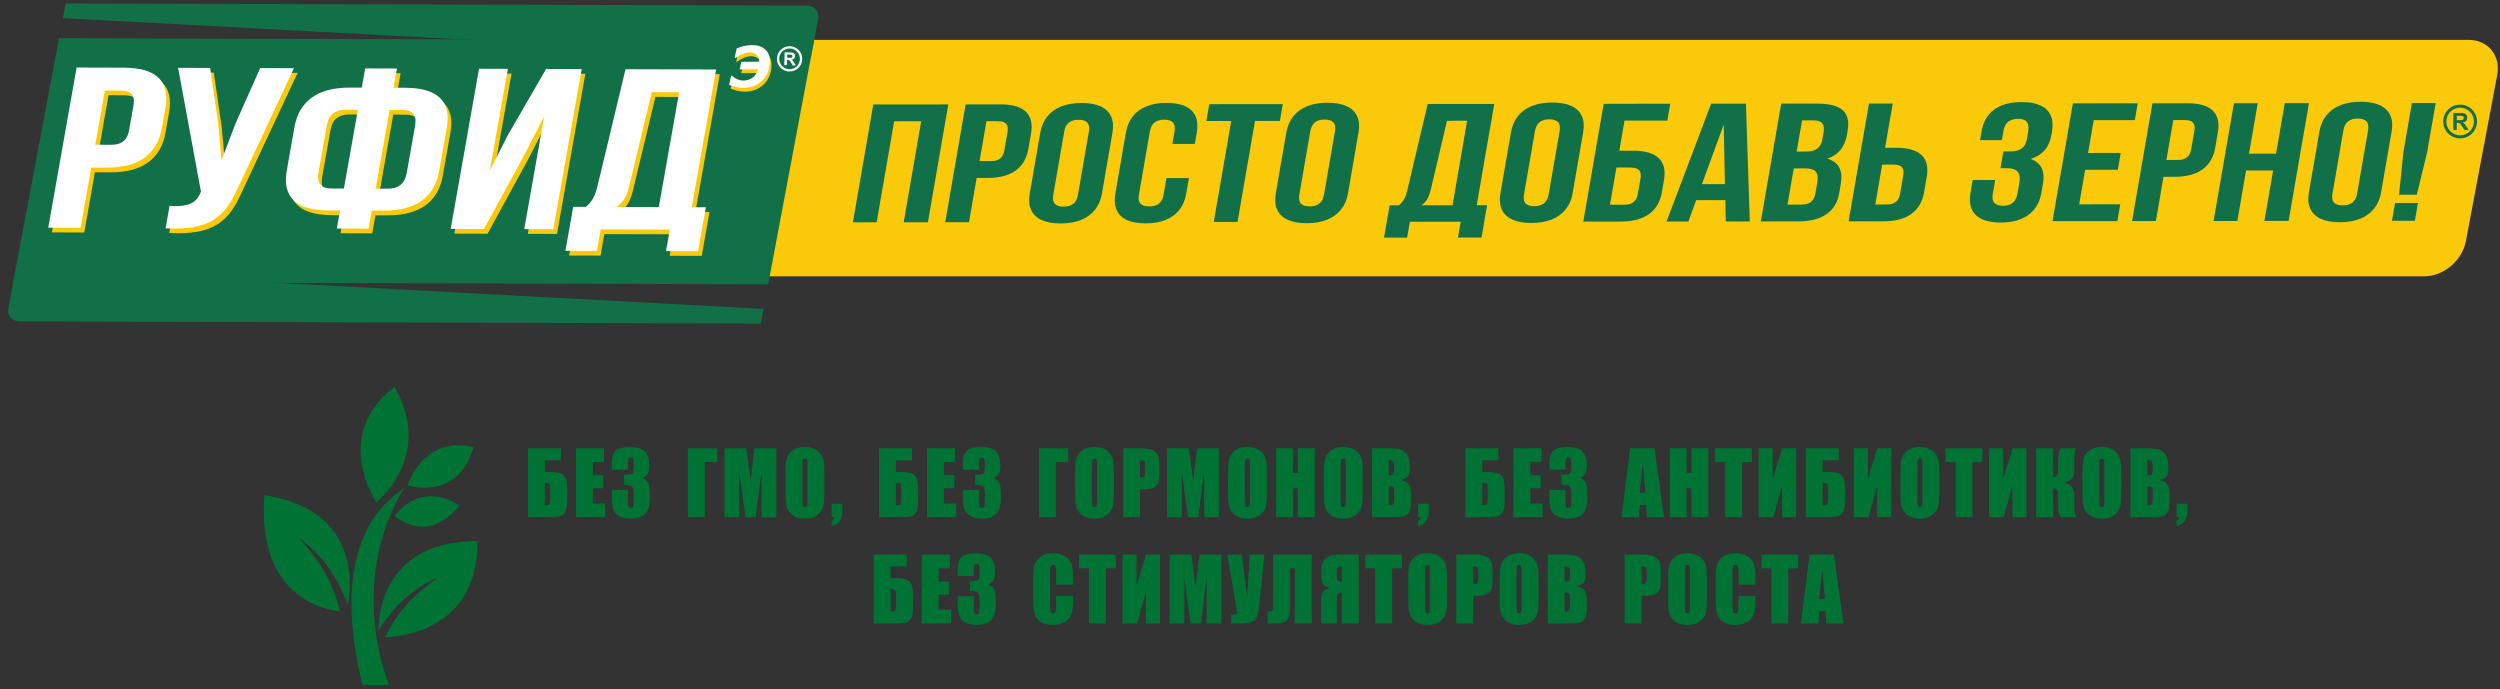
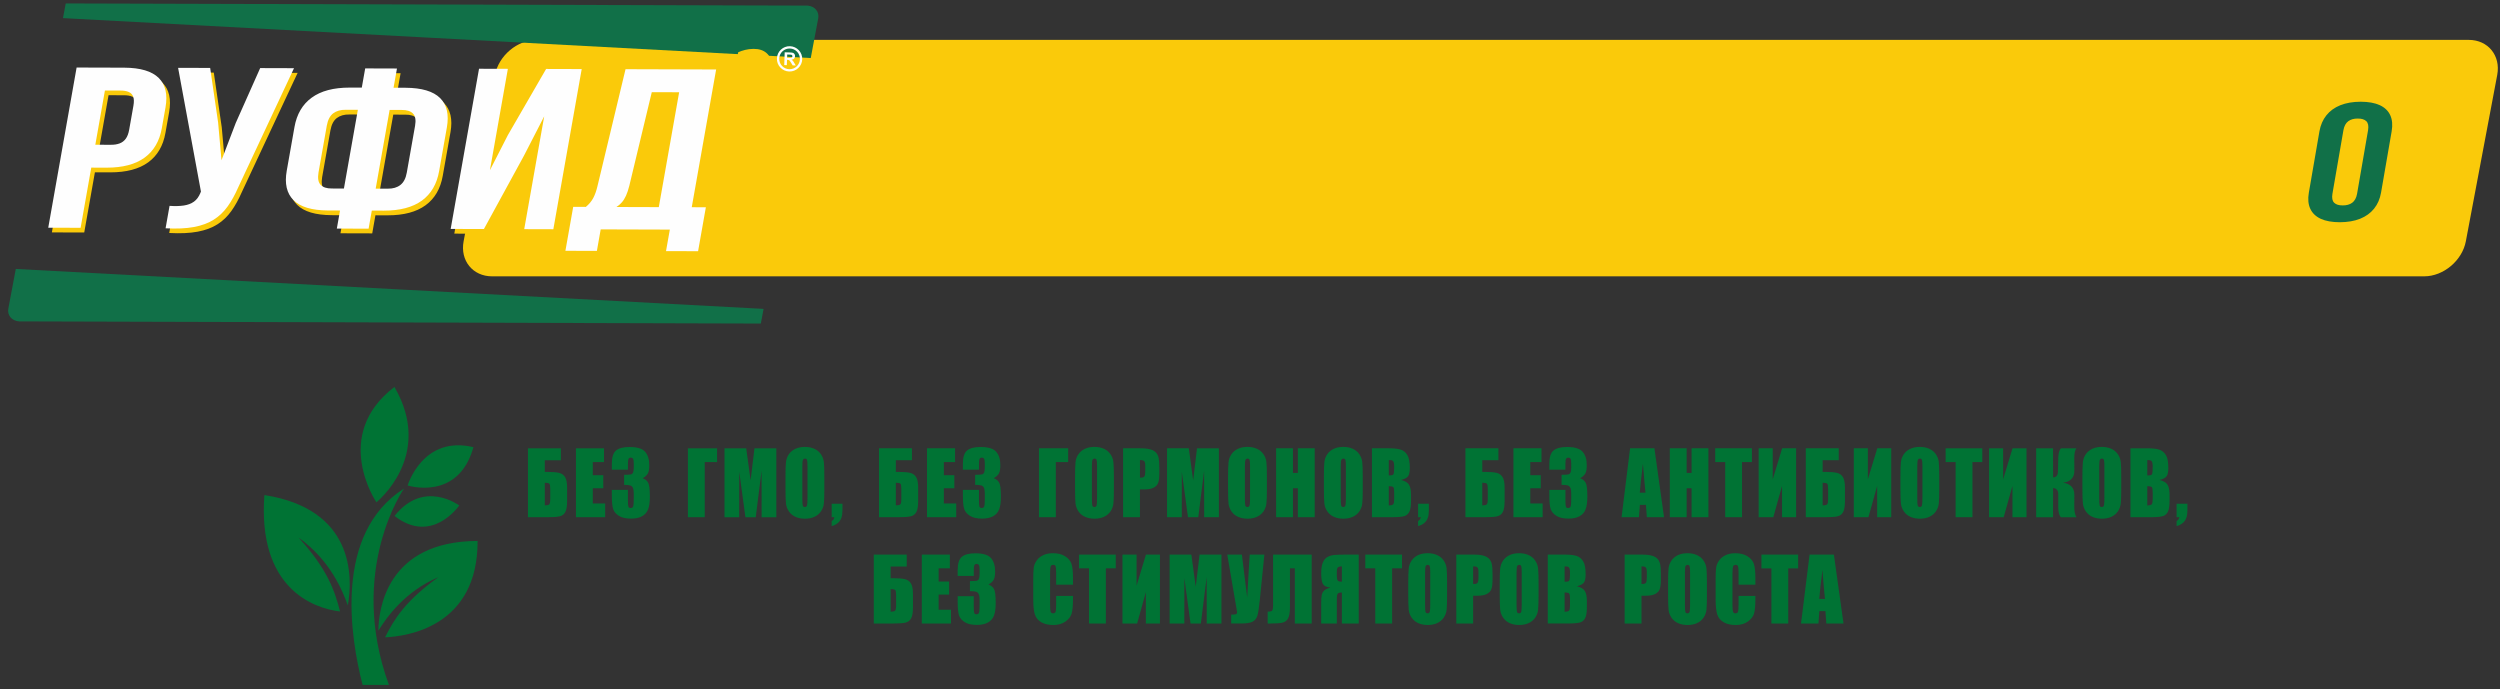
<svg xmlns="http://www.w3.org/2000/svg" width="243" height="67" viewBox="0 0 243 67" fill="none">
  <rect x="0" y="0" width="243" height="67" fill="#333333" stroke="none" />
  <path fill-rule="evenodd" clip-rule="evenodd" d="M36.773 61.31C36.803 59.198 37.602 52.61 46.423 52.58C46.449 60.908 39.581 61.855 37.428 61.948C38.322 60.142 39.457 58.358 42.617 56.099C39.348 57.494 37.607 59.968 36.773 61.31H36.773ZM44.635 49.13C44.635 49.13 41.999 52.998 38.349 50.15C41.19 46.547 44.635 49.13 44.635 49.13ZM39.624 47.187C39.624 47.187 44.547 48.761 46.017 43.465C41.08 42.284 39.624 47.187 39.624 47.187ZM39.269 47.488C39.269 47.488 33.734 55.403 37.803 66.578H35.245C34.071 62.036 32.384 51.865 39.269 47.488ZM36.587 48.821C36.587 48.821 32.173 42.327 38.338 37.611C42.246 44.315 36.587 48.821 36.587 48.821ZM33.812 58.853C34.322 55.975 34.365 49.47 25.698 48.121C25.034 57.147 30.422 59.126 33.053 59.436C32.519 57.368 31.82 55.317 29.022 52.256C32.099 54.443 33.295 57.424 33.813 58.853L33.812 58.853Z" fill="#007334" />
  <path d="M55.123 48.707C55.123 49.206 55.063 49.564 54.94 49.782C54.82 50 54.634 50.136 54.388 50.191C54.14 50.246 53.747 50.274 53.206 50.274H51.317V43.575H54.519V44.735H52.954V45.87H53.206C53.71 45.87 54.093 45.901 54.351 45.965C54.609 46.028 54.803 46.168 54.932 46.385C55.059 46.602 55.123 46.941 55.123 47.404V48.707V48.707ZM53.486 48.506V47.537C53.486 47.255 53.459 47.084 53.406 47.023C53.353 46.963 53.202 46.929 52.954 46.92V49.122C53.162 49.122 53.302 49.095 53.375 49.038C53.449 48.981 53.486 48.804 53.486 48.506ZM69.701 44.914H68.501V50.274H66.864V43.575H69.701V44.913V44.914ZM75.459 43.575V50.275H74.029L74.025 45.752L73.457 50.275H72.455L71.855 45.855L71.851 50.275H70.421V43.575H72.533C72.593 43.98 72.658 44.458 72.728 45.003L72.96 46.704L73.333 43.576H75.46L75.459 43.575ZM80.126 47.502C80.126 48.175 80.111 48.651 80.081 48.931C80.052 49.212 79.959 49.467 79.803 49.698C79.646 49.93 79.434 50.108 79.168 50.232C78.902 50.356 78.593 50.418 78.238 50.418C77.902 50.418 77.601 50.359 77.333 50.242C77.066 50.125 76.85 49.95 76.688 49.715C76.525 49.481 76.428 49.226 76.397 48.951C76.367 48.674 76.35 48.191 76.35 47.502V46.357C76.35 45.684 76.365 45.207 76.395 44.928C76.424 44.647 76.517 44.392 76.673 44.161C76.83 43.929 77.042 43.751 77.308 43.627C77.574 43.502 77.883 43.441 78.237 43.441C78.574 43.441 78.875 43.5 79.142 43.617C79.41 43.734 79.625 43.909 79.787 44.143C79.95 44.378 80.047 44.633 80.079 44.908C80.109 45.185 80.125 45.667 80.125 46.357V47.502H80.126ZM78.489 45.302C78.489 44.991 78.472 44.792 78.441 44.704C78.409 44.618 78.344 44.574 78.246 44.574C78.162 44.574 78.099 44.609 78.054 44.68C78.011 44.75 77.987 44.957 77.987 45.302V48.428C77.987 48.817 78.002 49.056 78.031 49.146C78.061 49.238 78.128 49.283 78.234 49.283C78.343 49.283 78.413 49.231 78.444 49.127C78.474 49.022 78.489 48.773 78.489 48.379V45.302ZM81.887 48.962V49.561C81.887 49.876 81.852 50.134 81.782 50.334C81.713 50.536 81.591 50.707 81.421 50.848C81.249 50.988 81.055 51.083 80.838 51.129V50.646C80.993 50.553 81.081 50.429 81.1 50.273H80.838V48.961H81.887V48.962ZM138.887 48.962V49.561C138.887 49.876 138.853 50.134 138.783 50.334C138.714 50.536 138.592 50.707 138.421 50.848C138.25 50.988 138.055 51.083 137.839 51.129V50.646C137.994 50.553 138.081 50.429 138.101 50.273H137.839V48.961H138.888L138.887 48.962ZM212.615 48.962V49.561C212.615 49.876 212.58 50.134 212.51 50.334C212.441 50.536 212.32 50.707 212.148 50.848C211.977 50.988 211.783 51.083 211.566 51.129V50.646C211.721 50.553 211.808 50.429 211.828 50.273H211.566V48.961H212.615V48.962ZM55.983 43.575H58.709V44.913H57.62V46.192H58.638V47.462H57.62V48.936H58.82V50.274H55.983V43.575ZM62.463 46.484C62.7 46.57 62.876 46.709 62.992 46.903C63.108 47.098 63.166 47.554 63.166 48.271C63.166 48.804 63.109 49.216 62.995 49.511C62.881 49.805 62.685 50.027 62.405 50.18C62.125 50.334 61.768 50.41 61.331 50.41C60.835 50.41 60.444 50.321 60.162 50.143C59.879 49.965 59.692 49.747 59.603 49.489C59.515 49.232 59.469 48.783 59.469 48.145V47.616H61.035V48.707C61.035 48.998 61.052 49.182 61.085 49.259C61.116 49.339 61.19 49.378 61.301 49.378C61.422 49.378 61.503 49.329 61.542 49.229C61.58 49.13 61.6 48.87 61.6 48.451V47.987C61.6 47.73 61.574 47.542 61.52 47.423C61.466 47.304 61.385 47.227 61.279 47.191C61.173 47.152 60.968 47.131 60.663 47.125V46.151C61.035 46.151 61.264 46.136 61.353 46.106C61.44 46.075 61.504 46.01 61.543 45.907C61.581 45.805 61.601 45.646 61.601 45.428V45.057C61.601 44.823 61.579 44.669 61.533 44.594C61.486 44.519 61.417 44.483 61.321 44.483C61.212 44.483 61.137 44.522 61.097 44.599C61.056 44.679 61.036 44.845 61.036 45.102V45.651H59.47V45.081C59.47 44.442 59.608 44.011 59.882 43.786C60.156 43.562 60.592 43.449 61.19 43.449C61.937 43.449 62.444 43.605 62.71 43.916C62.976 44.228 63.11 44.662 63.11 45.215C63.11 45.591 63.063 45.861 62.968 46.029C62.871 46.195 62.703 46.348 62.463 46.486V46.484ZM89.246 48.707C89.246 49.205 89.186 49.564 89.064 49.781C88.944 49.999 88.758 50.135 88.511 50.19C88.264 50.245 87.87 50.273 87.329 50.273H85.439V43.574H88.642V44.734H87.076V45.869H87.329C87.833 45.869 88.216 45.9 88.474 45.964C88.732 46.027 88.926 46.167 89.054 46.384C89.183 46.601 89.246 46.94 89.246 47.403V48.706L89.246 48.707ZM87.609 48.505V47.536C87.609 47.254 87.583 47.084 87.53 47.023C87.477 46.962 87.326 46.928 87.077 46.919V49.122C87.285 49.122 87.425 49.094 87.498 49.037C87.572 48.98 87.609 48.803 87.609 48.505ZM90.106 43.574H92.832V44.912H91.743V46.191H92.76V47.462H91.743V48.935H92.943V50.273H90.106V43.574ZM96.586 46.483C96.823 46.569 96.999 46.709 97.115 46.903C97.23 47.097 97.289 47.553 97.289 48.27C97.289 48.803 97.232 49.216 97.118 49.51C97.004 49.804 96.808 50.026 96.528 50.179C96.249 50.333 95.891 50.409 95.454 50.409C94.958 50.409 94.567 50.321 94.286 50.143C94.002 49.965 93.816 49.746 93.726 49.488C93.638 49.231 93.593 48.782 93.593 48.145V47.615H95.158V48.706C95.158 48.997 95.175 49.181 95.208 49.259C95.239 49.338 95.313 49.377 95.424 49.377C95.545 49.377 95.626 49.328 95.665 49.228C95.703 49.129 95.723 48.869 95.723 48.45V47.986C95.723 47.729 95.696 47.542 95.642 47.422C95.588 47.304 95.507 47.226 95.4 47.19C95.295 47.151 95.089 47.13 94.785 47.124V46.15C95.157 46.15 95.386 46.135 95.474 46.106C95.561 46.074 95.626 46.009 95.664 45.906C95.703 45.804 95.722 45.645 95.722 45.427V45.056C95.722 44.822 95.7 44.668 95.654 44.593C95.608 44.519 95.538 44.482 95.442 44.482C95.332 44.482 95.258 44.521 95.218 44.599C95.177 44.678 95.157 44.844 95.157 45.102V45.651H93.591V45.08C93.591 44.441 93.729 44.011 94.004 43.786C94.278 43.561 94.714 43.448 95.312 43.448C96.059 43.448 96.566 43.604 96.833 43.916C97.099 44.228 97.233 44.661 97.233 45.215C97.233 45.59 97.185 45.861 97.089 46.028C96.993 46.194 96.825 46.347 96.584 46.485L96.586 46.483ZM103.825 44.912H102.625V50.273H100.988V43.573H103.825V44.911V44.912ZM108.271 47.501C108.271 48.174 108.256 48.65 108.226 48.929C108.197 49.21 108.105 49.466 107.948 49.697C107.792 49.929 107.58 50.106 107.314 50.23C107.047 50.354 106.738 50.417 106.383 50.417C106.047 50.417 105.747 50.357 105.479 50.24C105.211 50.123 104.995 49.949 104.833 49.714C104.671 49.48 104.574 49.224 104.542 48.949C104.512 48.673 104.496 48.19 104.496 47.501V46.355C104.496 45.682 104.51 45.206 104.54 44.927C104.57 44.646 104.662 44.39 104.819 44.159C104.975 43.927 105.187 43.749 105.453 43.626C105.719 43.501 106.029 43.439 106.383 43.439C106.72 43.439 107.02 43.498 107.288 43.615C107.555 43.733 107.771 43.907 107.933 44.141C108.095 44.376 108.193 44.631 108.224 44.907C108.254 45.183 108.27 45.666 108.27 46.355V47.501H108.271ZM106.634 45.3C106.634 44.99 106.618 44.791 106.586 44.703C106.555 44.617 106.489 44.573 106.391 44.573C106.308 44.573 106.244 44.608 106.199 44.679C106.156 44.748 106.133 44.955 106.133 45.3V48.426C106.133 48.815 106.148 49.055 106.177 49.145C106.206 49.236 106.273 49.282 106.38 49.282C106.488 49.282 106.558 49.229 106.588 49.126C106.619 49.021 106.634 48.771 106.634 48.377V45.3ZM109.166 43.574H110.812C111.257 43.574 111.599 43.611 111.839 43.685C112.077 43.76 112.258 43.867 112.378 44.007C112.498 44.148 112.579 44.319 112.623 44.519C112.665 44.72 112.686 45.028 112.686 45.447V46.03C112.686 46.457 112.645 46.769 112.562 46.963C112.48 47.16 112.327 47.311 112.107 47.415C111.886 47.519 111.597 47.571 111.241 47.571H110.802V50.273H109.165V43.573L109.166 43.574ZM110.803 44.717V46.424C110.85 46.427 110.89 46.427 110.923 46.427C111.072 46.427 111.175 46.388 111.233 46.31C111.29 46.232 111.32 46.068 111.32 45.82V45.268C111.32 45.039 111.286 44.89 111.219 44.821C111.152 44.751 111.014 44.717 110.802 44.717H110.803ZM118.476 43.574V50.273H117.045L117.041 45.751L116.473 50.273H115.472L114.871 45.853L114.868 50.273H113.437V43.574H115.55C115.61 43.979 115.675 44.456 115.745 45.001L115.977 46.702L116.349 43.575H118.476L118.476 43.574ZM123.142 47.501C123.142 48.174 123.127 48.65 123.097 48.929C123.068 49.21 122.976 49.466 122.819 49.697C122.663 49.929 122.451 50.106 122.185 50.23C121.919 50.354 121.609 50.417 121.255 50.417C120.919 50.417 120.618 50.357 120.35 50.24C120.083 50.123 119.867 49.949 119.705 49.714C119.542 49.48 119.445 49.224 119.414 48.949C119.384 48.673 119.367 48.19 119.367 47.501V46.355C119.367 45.682 119.382 45.206 119.412 44.927C119.441 44.646 119.534 44.39 119.69 44.159C119.847 43.927 120.059 43.749 120.325 43.626C120.591 43.501 120.901 43.439 121.254 43.439C121.59 43.439 121.892 43.498 122.159 43.615C122.427 43.733 122.643 43.907 122.804 44.141C122.968 44.376 123.064 44.631 123.096 44.907C123.126 45.183 123.142 45.666 123.142 46.355V47.501ZM121.505 45.3C121.505 44.99 121.489 44.791 121.457 44.703C121.425 44.617 121.361 44.573 121.263 44.573C121.179 44.573 121.116 44.608 121.071 44.679C121.027 44.748 121.005 44.955 121.005 45.3V48.426C121.005 48.815 121.019 49.055 121.048 49.145C121.077 49.236 121.145 49.282 121.25 49.282C121.359 49.282 121.429 49.229 121.46 49.126C121.49 49.021 121.505 48.771 121.505 48.377V45.3ZM127.789 43.574V50.273H126.152V47.462H125.675V50.273H124.038V43.574H125.675V45.971H126.152V43.574H127.789ZM132.459 47.501C132.459 48.174 132.444 48.65 132.413 48.929C132.384 49.21 132.291 49.466 132.135 49.697C131.979 49.929 131.766 50.106 131.5 50.23C131.234 50.354 130.924 50.417 130.57 50.417C130.234 50.417 129.933 50.357 129.665 50.24C129.398 50.123 129.182 49.949 129.02 49.714C128.857 49.48 128.76 49.224 128.729 48.949C128.699 48.673 128.682 48.19 128.682 47.501V46.355C128.682 45.682 128.697 45.206 128.727 44.927C128.756 44.646 128.849 44.39 129.005 44.159C129.162 43.927 129.374 43.749 129.64 43.626C129.906 43.501 130.216 43.439 130.569 43.439C130.905 43.439 131.207 43.498 131.474 43.615C131.742 43.733 131.958 43.907 132.119 44.141C132.283 44.376 132.379 44.631 132.411 44.907C132.442 45.183 132.458 45.666 132.458 46.355V47.501H132.459ZM130.821 45.3C130.821 44.99 130.804 44.791 130.773 44.703C130.741 44.617 130.677 44.573 130.579 44.573C130.495 44.573 130.431 44.608 130.387 44.679C130.343 44.748 130.32 44.955 130.32 45.3V48.426C130.32 48.815 130.335 49.055 130.364 49.145C130.393 49.236 130.461 49.282 130.566 49.282C130.675 49.282 130.745 49.229 130.776 49.126C130.806 49.021 130.821 48.771 130.821 48.377V45.3ZM133.353 43.574H134.981C135.495 43.574 135.884 43.616 136.148 43.703C136.414 43.787 136.626 43.96 136.79 44.221C136.952 44.482 137.033 44.901 137.033 45.48C137.033 45.871 136.976 46.143 136.861 46.297C136.746 46.451 136.518 46.568 136.178 46.652C136.558 46.744 136.814 46.895 136.949 47.106C137.084 47.318 137.152 47.641 137.152 48.078V48.7C137.152 49.153 137.103 49.487 137.006 49.706C136.91 49.923 136.756 50.072 136.544 50.153C136.332 50.233 135.897 50.273 135.24 50.273H133.353V43.574H133.353ZM134.991 44.717V46.208C135.059 46.205 135.112 46.204 135.151 46.204C135.307 46.204 135.408 46.162 135.45 46.079C135.494 45.994 135.515 45.753 135.515 45.356C135.515 45.145 135.498 44.999 135.462 44.914C135.426 44.831 135.38 44.777 135.323 44.754C135.266 44.733 135.155 44.72 134.99 44.717H134.991ZM134.991 47.25V49.13C135.216 49.122 135.36 49.083 135.422 49.014C135.485 48.945 135.515 48.774 135.515 48.503V47.877C135.515 47.589 135.487 47.415 135.432 47.353C135.376 47.292 135.229 47.259 134.991 47.251V47.25ZM146.248 48.707C146.248 49.205 146.187 49.564 146.065 49.781C145.945 49.999 145.759 50.135 145.513 50.19C145.265 50.245 144.871 50.273 144.331 50.273H142.441V43.574H145.645V44.734H144.078V45.869H144.331C144.834 45.869 145.217 45.9 145.476 45.964C145.734 46.027 145.927 46.167 146.056 46.384C146.185 46.601 146.248 46.94 146.248 47.403V48.706V48.707ZM144.611 48.505V47.536C144.611 47.254 144.585 47.084 144.531 47.023C144.478 46.962 144.327 46.928 144.078 46.919V49.122C144.286 49.122 144.427 49.094 144.5 49.037C144.574 48.98 144.611 48.803 144.611 48.505ZM147.107 43.574H149.834V44.912H148.745V46.191H149.762V47.462H148.745V48.935H149.945V50.273H147.107V43.574ZM153.588 46.483C153.825 46.569 154.001 46.709 154.117 46.903C154.232 47.097 154.29 47.553 154.29 48.27C154.29 48.803 154.233 49.216 154.119 49.51C154.005 49.804 153.81 50.026 153.53 50.179C153.25 50.333 152.892 50.409 152.455 50.409C151.96 50.409 151.569 50.321 151.287 50.143C151.003 49.965 150.817 49.746 150.728 49.488C150.639 49.231 150.595 48.782 150.595 48.145V47.615H152.16V48.706C152.16 48.997 152.176 49.181 152.209 49.259C152.241 49.338 152.313 49.377 152.425 49.377C152.547 49.377 152.628 49.328 152.666 49.228C152.705 49.129 152.724 48.869 152.724 48.45V47.986C152.724 47.729 152.698 47.542 152.643 47.422C152.589 47.304 152.508 47.226 152.402 47.19C152.296 47.151 152.091 47.13 151.786 47.124V46.15C152.158 46.15 152.387 46.135 152.477 46.106C152.564 46.074 152.628 46.009 152.666 45.906C152.705 45.804 152.724 45.645 152.724 45.427V45.056C152.724 44.822 152.702 44.668 152.656 44.593C152.61 44.519 152.54 44.482 152.444 44.482C152.334 44.482 152.26 44.521 152.22 44.599C152.179 44.678 152.159 44.844 152.159 45.102V45.651H150.594V45.08C150.594 44.441 150.732 44.011 151.006 43.786C151.281 43.561 151.716 43.448 152.313 43.448C153.061 43.448 153.568 43.604 153.834 43.916C154.101 44.228 154.234 44.661 154.234 45.215C154.234 45.59 154.186 45.861 154.091 46.028C153.994 46.194 153.826 46.347 153.586 46.485L153.588 46.483ZM160.809 43.574L161.744 50.273H160.074L159.985 49.071H159.395L159.307 50.273H157.616L158.445 43.574H160.81H160.809ZM159.941 47.885C159.863 47.126 159.781 46.186 159.694 45.064C159.532 46.351 159.43 47.291 159.386 47.885H159.941ZM166.057 43.574V50.273H164.419V47.462H163.942V50.273H162.305V43.574H163.942V45.971H164.419V43.574H166.057ZM170.288 43.574V44.912H169.326V50.273H167.689V44.912H166.719V43.574H170.288ZM174.582 50.273H173.215V47.226L172.365 50.273H170.942V43.574H172.309V46.598L173.223 43.574H174.582V50.273ZM179.33 48.707C179.33 49.205 179.269 49.564 179.147 49.781C179.027 49.999 178.841 50.135 178.594 50.19C178.347 50.245 177.953 50.273 177.413 50.273H175.523V43.574H178.725V44.734H177.16V45.869H177.413C177.916 45.869 178.299 45.9 178.557 45.964C178.816 46.027 179.009 46.167 179.138 46.384C179.266 46.601 179.33 46.94 179.33 47.403V48.706V48.707ZM177.692 48.505V47.536C177.692 47.254 177.666 47.084 177.613 47.023C177.56 46.962 177.409 46.928 177.16 46.919V49.122C177.368 49.122 177.508 49.094 177.581 49.037C177.655 48.98 177.692 48.803 177.692 48.505ZM183.829 50.273H182.461V47.226L181.611 50.273H180.189V43.574H181.556V46.598L182.471 43.574H183.83V50.273H183.829ZM188.497 47.502C188.497 48.175 188.482 48.65 188.451 48.93C188.422 49.211 188.329 49.467 188.174 49.698C188.017 49.929 187.805 50.107 187.539 50.231C187.273 50.355 186.964 50.417 186.609 50.417C186.273 50.417 185.972 50.358 185.704 50.241C185.437 50.124 185.221 49.949 185.059 49.715C184.896 49.48 184.799 49.225 184.768 48.95C184.738 48.673 184.721 48.191 184.721 47.502V46.356C184.721 45.683 184.736 45.206 184.766 44.928C184.795 44.647 184.888 44.391 185.044 44.16C185.201 43.928 185.413 43.75 185.679 43.626C185.945 43.502 186.254 43.44 186.608 43.44C186.945 43.44 187.246 43.499 187.513 43.616C187.781 43.733 187.996 43.908 188.158 44.142C188.321 44.377 188.418 44.632 188.45 44.907C188.48 45.184 188.496 45.667 188.496 46.356V47.502H188.497ZM186.86 45.301C186.86 44.991 186.843 44.791 186.812 44.703C186.78 44.617 186.715 44.573 186.617 44.573C186.533 44.573 186.469 44.609 186.425 44.68C186.382 44.749 186.359 44.956 186.359 45.301V48.427C186.359 48.816 186.373 49.055 186.402 49.145C186.432 49.237 186.499 49.282 186.605 49.282C186.714 49.282 186.784 49.23 186.814 49.126C186.845 49.022 186.86 48.772 186.86 48.378V45.301ZM192.682 43.575V44.913H191.721V50.273H190.084V44.913H189.114V43.575H192.683H192.682ZM196.976 50.274H195.609V47.227L194.759 50.274H193.336V43.575H194.703V46.598L195.617 43.575H196.976V50.274ZM197.917 43.575H199.554L199.561 46.404C199.865 46.395 200.021 46.213 200.032 45.858L200.062 44.551C200.072 44.07 200.16 43.743 200.324 43.575H201.834C201.688 43.738 201.616 44.075 201.619 44.585L201.627 45.734C201.632 46.429 201.266 46.825 200.525 46.921C201.265 47.017 201.632 47.419 201.627 48.125L201.619 49.191C201.616 49.699 201.688 50.06 201.834 50.275H200.324C200.149 50.107 200.062 49.781 200.062 49.299V47.993C200.062 47.827 200.015 47.693 199.922 47.593C199.828 47.493 199.708 47.441 199.561 47.438L199.553 50.275H197.916V43.575L197.917 43.575ZM206.186 47.502C206.186 48.175 206.171 48.65 206.141 48.93C206.112 49.211 206.019 49.467 205.863 49.698C205.706 49.929 205.494 50.107 205.228 50.231C204.962 50.355 204.652 50.417 204.299 50.417C203.962 50.417 203.661 50.358 203.394 50.241C203.126 50.124 202.91 49.949 202.749 49.715C202.585 49.48 202.489 49.225 202.457 48.95C202.426 48.673 202.41 48.191 202.41 47.502V46.356C202.41 45.683 202.425 45.206 202.456 44.928C202.485 44.647 202.577 44.391 202.733 44.16C202.89 43.928 203.102 43.75 203.368 43.626C203.633 43.502 203.943 43.44 204.298 43.44C204.634 43.44 204.935 43.499 205.203 43.616C205.47 43.733 205.686 43.908 205.848 44.142C206.011 44.377 206.108 44.632 206.139 44.907C206.169 45.184 206.186 45.667 206.186 46.356V47.502ZM204.548 45.301C204.548 44.991 204.532 44.791 204.501 44.703C204.469 44.617 204.403 44.573 204.306 44.573C204.222 44.573 204.158 44.609 204.114 44.68C204.071 44.749 204.047 44.956 204.047 45.301V48.427C204.047 48.816 204.062 49.055 204.091 49.145C204.121 49.237 204.188 49.282 204.294 49.282C204.403 49.282 204.473 49.23 204.504 49.126C204.534 49.022 204.548 48.772 204.548 48.378V45.301ZM207.08 43.575H208.708C209.222 43.575 209.611 43.617 209.876 43.703C210.14 43.788 210.354 43.961 210.517 44.221C210.681 44.483 210.761 44.902 210.761 45.48C210.761 45.871 210.704 46.144 210.589 46.297C210.474 46.452 210.246 46.569 209.907 46.653C210.286 46.745 210.543 46.896 210.678 47.107C210.813 47.318 210.88 47.642 210.88 48.079V48.7C210.88 49.154 210.831 49.488 210.735 49.707C210.638 49.924 210.484 50.073 210.272 50.154C210.06 50.234 209.626 50.274 208.969 50.274H207.081V43.575H207.08ZM208.718 44.718V46.209C208.787 46.206 208.84 46.205 208.879 46.205C209.035 46.205 209.135 46.163 209.179 46.079C209.222 45.995 209.243 45.754 209.243 45.356C209.243 45.146 209.226 45 209.19 44.915C209.155 44.832 209.108 44.778 209.051 44.755C208.994 44.734 208.883 44.721 208.718 44.718ZM208.718 47.251V49.131C208.943 49.122 209.088 49.084 209.15 49.015C209.212 48.946 209.243 48.774 209.243 48.504V47.877C209.243 47.589 209.216 47.415 209.16 47.354C209.105 47.293 208.957 47.26 208.719 47.251L208.718 47.251ZM88.739 59.038C88.739 59.536 88.678 59.895 88.557 60.112C88.436 60.331 88.25 60.467 88.004 60.522C87.756 60.577 87.363 60.605 86.822 60.605H84.932V53.906H88.135V55.067H86.57V56.202H86.822C87.326 56.202 87.709 56.233 87.967 56.296C88.225 56.359 88.419 56.5 88.547 56.717C88.675 56.933 88.739 57.273 88.739 57.736V59.039V59.038ZM87.102 58.837V57.869C87.102 57.586 87.075 57.415 87.022 57.355C86.969 57.294 86.818 57.26 86.57 57.252V59.454C86.778 59.454 86.918 59.426 86.99 59.369C87.064 59.313 87.102 59.135 87.102 58.837V58.837ZM89.599 53.906H92.325V55.245H91.236V56.523H92.253V57.794H91.236V59.268H92.436V60.606H89.599V53.907V53.906ZM96.079 56.815C96.316 56.901 96.492 57.041 96.608 57.235C96.724 57.43 96.782 57.886 96.782 58.603C96.782 59.135 96.725 59.549 96.611 59.842C96.496 60.136 96.301 60.359 96.021 60.511C95.741 60.665 95.383 60.741 94.947 60.741C94.451 60.741 94.06 60.653 93.778 60.475C93.494 60.297 93.308 60.078 93.219 59.821C93.13 59.563 93.086 59.114 93.086 58.477V57.948H94.651V59.038C94.651 59.329 94.667 59.513 94.701 59.591C94.732 59.67 94.805 59.71 94.917 59.71C95.039 59.71 95.12 59.66 95.158 59.56C95.196 59.462 95.216 59.202 95.216 58.783V58.318C95.216 58.062 95.189 57.874 95.135 57.755C95.081 57.636 95 57.558 94.894 57.522C94.788 57.484 94.583 57.463 94.278 57.457V56.483C94.65 56.483 94.879 56.467 94.969 56.438C95.056 56.406 95.12 56.342 95.158 56.239C95.196 56.137 95.216 55.977 95.216 55.76V55.389C95.216 55.154 95.194 55 95.148 54.926C95.102 54.851 95.032 54.814 94.936 54.814C94.827 54.814 94.752 54.853 94.713 54.931C94.671 55.01 94.652 55.177 94.652 55.433V55.982H93.087V55.412C93.087 54.773 93.225 54.342 93.499 54.118C93.773 53.893 94.209 53.781 94.806 53.781C95.553 53.781 96.061 53.936 96.327 54.248C96.593 54.56 96.727 54.993 96.727 55.547C96.727 55.923 96.679 56.193 96.584 56.36C96.488 56.526 96.319 56.68 96.079 56.818L96.079 56.815ZM104.295 56.828H102.658V55.665C102.658 55.326 102.641 55.116 102.607 55.031C102.572 54.948 102.495 54.906 102.377 54.906C102.244 54.906 102.16 54.956 102.124 55.058C102.089 55.161 102.069 55.382 102.069 55.72V58.829C102.069 59.155 102.088 59.367 102.124 59.467C102.16 59.566 102.24 59.616 102.365 59.616C102.486 59.616 102.565 59.566 102.603 59.466C102.64 59.367 102.658 59.133 102.658 58.764V57.922H104.295V58.183C104.295 58.877 104.249 59.369 104.157 59.659C104.066 59.95 103.862 60.203 103.548 60.423C103.233 60.641 102.846 60.75 102.385 60.75C101.907 60.75 101.512 60.658 101.201 60.474C100.891 60.289 100.684 60.033 100.583 59.706C100.482 59.379 100.432 58.887 100.432 58.231V56.275C100.432 55.792 100.448 55.431 100.478 55.189C100.51 54.948 100.602 54.715 100.757 54.492C100.91 54.269 101.124 54.092 101.396 53.963C101.669 53.835 101.983 53.772 102.338 53.772C102.819 53.772 103.216 53.87 103.531 54.069C103.843 54.267 104.049 54.514 104.148 54.811C104.246 55.108 104.295 55.567 104.295 56.192V56.829V56.828ZM108.451 53.906V55.245H107.49V60.605H105.852V55.245H104.883V53.906H108.451ZM112.746 60.605H111.378V57.557L110.528 60.605H109.105V53.906H110.473V56.93L111.387 53.906H112.746V60.605H112.746ZM118.725 53.906V60.605H117.294L117.29 56.082L116.722 60.605H115.72L115.12 56.185L115.116 60.605H113.685V53.906H115.799C115.858 54.311 115.923 54.789 115.993 55.333L116.225 57.034L116.597 53.906H118.725ZM122.897 53.906L122.451 58.342C122.38 59.042 122.305 59.535 122.226 59.817C122.145 60.099 121.99 60.302 121.761 60.423C121.53 60.544 121.152 60.604 120.625 60.604H119.672V59.74H119.77C119.986 59.74 120.119 59.722 120.17 59.684C120.22 59.647 120.246 59.591 120.246 59.513C120.246 59.508 120.215 59.319 120.152 58.946L119.29 53.906H120.711L121.225 58.082L121.47 53.906H122.897V53.906ZM127.495 60.605H125.858V55.245H125.381V59.037C125.381 59.537 125.32 59.895 125.199 60.113C125.077 60.332 124.895 60.467 124.65 60.523C124.403 60.578 124.012 60.606 123.475 60.606H123.219V59.454C123.419 59.454 123.555 59.427 123.631 59.376C123.706 59.323 123.743 59.144 123.743 58.837V53.907H127.495V60.606L127.495 60.605ZM132.068 60.605H130.431V57.591C130.224 57.591 130.09 57.628 130.03 57.701C129.969 57.773 129.938 57.933 129.938 58.182V60.605H128.42V58.608C128.42 58.269 128.437 58.011 128.473 57.835C128.507 57.658 128.588 57.511 128.716 57.396C128.843 57.28 129.044 57.184 129.32 57.106C128.944 57.071 128.7 56.957 128.588 56.766C128.476 56.574 128.421 56.229 128.421 55.734C128.421 55.287 128.473 54.938 128.576 54.685C128.68 54.433 128.831 54.252 129.027 54.142C129.224 54.032 129.449 53.964 129.707 53.941C129.963 53.917 130.364 53.906 130.909 53.906H132.069V60.605H132.068ZM130.431 56.54V55.057H130.352C130.216 55.057 130.112 55.09 130.042 55.154C129.972 55.22 129.938 55.358 129.938 55.571V55.94C129.938 56.188 129.967 56.35 130.025 56.425C130.083 56.501 130.219 56.539 130.431 56.539V56.54ZM136.276 53.906V55.245H135.314V60.605H133.676V55.245H132.707V53.906H136.276ZM140.657 57.833C140.657 58.506 140.642 58.982 140.612 59.261C140.583 59.543 140.49 59.798 140.334 60.029C140.177 60.261 139.965 60.439 139.699 60.563C139.433 60.688 139.124 60.749 138.77 60.749C138.434 60.749 138.132 60.69 137.865 60.573C137.597 60.456 137.382 60.281 137.22 60.047C137.056 59.812 136.96 59.557 136.928 59.282C136.898 59.005 136.882 58.522 136.882 57.833V56.688C136.882 56.014 136.897 55.538 136.927 55.259C136.956 54.978 137.049 54.722 137.205 54.492C137.362 54.26 137.574 54.082 137.839 53.958C138.105 53.834 138.415 53.772 138.769 53.772C139.105 53.772 139.406 53.831 139.674 53.948C139.941 54.065 140.157 54.24 140.319 54.474C140.483 54.709 140.579 54.964 140.61 55.239C140.641 55.516 140.657 55.998 140.657 56.688V57.833ZM139.02 55.633C139.02 55.322 139.003 55.123 138.972 55.035C138.94 54.949 138.875 54.906 138.778 54.906C138.694 54.906 138.63 54.94 138.586 55.011C138.542 55.081 138.519 55.288 138.519 55.633V58.76C138.519 59.148 138.534 59.388 138.562 59.478C138.592 59.569 138.66 59.615 138.765 59.615C138.874 59.615 138.944 59.563 138.975 59.459C139.005 59.354 139.02 59.104 139.02 58.71V55.633ZM141.552 53.906H143.199C143.644 53.906 143.985 53.943 144.225 54.018C144.463 54.093 144.643 54.2 144.764 54.34C144.885 54.481 144.965 54.652 145.009 54.851C145.052 55.052 145.073 55.361 145.073 55.78V56.362C145.073 56.788 145.032 57.101 144.948 57.295C144.867 57.491 144.714 57.642 144.494 57.747C144.273 57.851 143.983 57.903 143.627 57.903H143.189V60.605H141.552V53.906H141.552ZM143.19 55.05V56.756C143.236 56.759 143.276 56.76 143.309 56.76C143.459 56.76 143.562 56.721 143.62 56.642C143.677 56.564 143.707 56.401 143.707 56.152V55.6C143.707 55.372 143.674 55.222 143.606 55.153C143.539 55.084 143.401 55.05 143.19 55.05V55.05Z" fill="#007334" />
  <path d="M149.548 57.833C149.548 58.506 149.533 58.982 149.503 59.261C149.474 59.542 149.381 59.798 149.225 60.029C149.068 60.261 148.856 60.439 148.59 60.563C148.325 60.688 148.015 60.749 147.661 60.749C147.325 60.749 147.023 60.69 146.756 60.573C146.488 60.456 146.273 60.281 146.111 60.047C145.947 59.812 145.851 59.557 145.819 59.282C145.789 59.005 145.773 58.522 145.773 57.833V56.687C145.773 56.014 145.788 55.538 145.818 55.259C145.847 54.978 145.94 54.722 146.096 54.491C146.252 54.26 146.465 54.082 146.731 53.958C146.997 53.834 147.306 53.772 147.661 53.772C147.997 53.772 148.298 53.831 148.566 53.948C148.833 54.065 149.049 54.24 149.211 54.474C149.374 54.709 149.471 54.964 149.502 55.239C149.532 55.516 149.549 55.998 149.549 56.687V57.833H149.548ZM147.911 55.633C147.911 55.322 147.894 55.123 147.863 55.035C147.831 54.949 147.766 54.906 147.668 54.906C147.585 54.906 147.521 54.94 147.476 55.011C147.432 55.081 147.41 55.288 147.41 55.633V58.759C147.41 59.148 147.424 59.388 147.453 59.478C147.482 59.569 147.549 59.615 147.655 59.615C147.764 59.615 147.834 59.562 147.865 59.459C147.895 59.354 147.91 59.104 147.91 58.71V55.633H147.911ZM150.443 53.906H152.07C152.584 53.906 152.973 53.949 153.238 54.034C153.503 54.119 153.716 54.293 153.88 54.552C154.043 54.813 154.123 55.233 154.123 55.811C154.123 56.202 154.066 56.475 153.951 56.628C153.836 56.784 153.608 56.9 153.269 56.984C153.648 57.075 153.905 57.226 154.04 57.437C154.175 57.649 154.243 57.972 154.243 58.41V59.031C154.243 59.484 154.193 59.818 154.097 60.037C154 60.254 153.846 60.403 153.635 60.484C153.423 60.565 152.988 60.604 152.331 60.604H150.443V53.906V53.906ZM152.081 55.05V56.54C152.149 56.536 152.202 56.536 152.241 56.536C152.397 56.536 152.498 56.493 152.541 56.41C152.584 56.325 152.606 56.084 152.606 55.687C152.606 55.477 152.589 55.331 152.552 55.246C152.517 55.163 152.471 55.109 152.413 55.087C152.356 55.065 152.245 55.053 152.081 55.05ZM152.081 57.582V59.462C152.306 59.454 152.45 59.416 152.512 59.346C152.575 59.278 152.605 59.106 152.605 58.836V58.209C152.605 57.921 152.577 57.748 152.521 57.685C152.466 57.624 152.319 57.591 152.081 57.583V57.582ZM157.915 53.907H159.562C160.007 53.907 160.349 53.944 160.589 54.019C160.827 54.093 161.007 54.2 161.128 54.34C161.248 54.481 161.329 54.652 161.373 54.852C161.416 55.053 161.436 55.361 161.436 55.78V56.363C161.436 56.789 161.396 57.102 161.312 57.296C161.231 57.492 161.077 57.643 160.858 57.748C160.636 57.852 160.347 57.904 159.991 57.904H159.553V60.606H157.915V53.907ZM159.553 55.05V56.757C159.599 56.76 159.639 56.761 159.672 56.761C159.822 56.761 159.925 56.721 159.984 56.643C160.041 56.565 160.07 56.402 160.07 56.153V55.601C160.07 55.372 160.036 55.223 159.969 55.154C159.903 55.084 159.763 55.051 159.553 55.051V55.05ZM165.913 57.834C165.913 58.507 165.899 58.983 165.869 59.262C165.839 59.543 165.747 59.799 165.59 60.03C165.434 60.262 165.222 60.44 164.956 60.563C164.69 60.688 164.38 60.75 164.026 60.75C163.689 60.75 163.389 60.691 163.121 60.574C162.853 60.456 162.637 60.282 162.475 60.048C162.313 59.813 162.217 59.558 162.184 59.282C162.154 59.006 162.138 58.523 162.138 57.834V56.688C162.138 56.015 162.153 55.539 162.183 55.26C162.213 54.979 162.305 54.723 162.461 54.492C162.617 54.26 162.829 54.083 163.095 53.959C163.361 53.835 163.671 53.772 164.025 53.772C164.362 53.772 164.662 53.831 164.93 53.949C165.197 54.066 165.413 54.24 165.575 54.475C165.737 54.709 165.835 54.965 165.866 55.24C165.896 55.516 165.912 55.999 165.912 56.688V57.834H165.913ZM164.276 55.633C164.276 55.323 164.26 55.124 164.228 55.036C164.197 54.95 164.131 54.906 164.033 54.906C163.95 54.906 163.886 54.941 163.841 55.012C163.798 55.081 163.775 55.288 163.775 55.633V58.76C163.775 59.148 163.79 59.389 163.819 59.479C163.848 59.57 163.915 59.616 164.022 59.616C164.13 59.616 164.201 59.563 164.231 59.459C164.261 59.355 164.276 59.105 164.276 58.711V55.633ZM170.624 56.829H168.986V55.666C168.986 55.328 168.969 55.117 168.935 55.033C168.9 54.95 168.824 54.907 168.705 54.907C168.572 54.907 168.488 54.958 168.452 55.06C168.417 55.163 168.397 55.383 168.397 55.722V58.83C168.397 59.157 168.416 59.368 168.452 59.469C168.488 59.568 168.569 59.617 168.693 59.617C168.814 59.617 168.893 59.568 168.931 59.467C168.968 59.368 168.986 59.134 168.986 58.766V57.923H170.624V58.184C170.624 58.879 170.577 59.371 170.486 59.66C170.394 59.951 170.19 60.205 169.877 60.424C169.561 60.643 169.174 60.751 168.714 60.751C168.236 60.751 167.84 60.66 167.529 60.475C167.219 60.29 167.012 60.035 166.911 59.707C166.81 59.38 166.76 58.889 166.76 58.233V56.276C166.76 55.794 166.777 55.432 166.807 55.191C166.839 54.95 166.93 54.716 167.085 54.493C167.238 54.27 167.452 54.093 167.725 53.965C167.997 53.837 168.312 53.773 168.666 53.773C169.147 53.773 169.544 53.872 169.859 54.071C170.171 54.269 170.377 54.515 170.476 54.812C170.574 55.109 170.624 55.569 170.624 56.194V56.831V56.829ZM174.78 53.908V55.246H173.818V60.607H172.181V55.246H171.212V53.908H174.78H174.78ZM178.254 53.908L179.189 60.607H177.519L177.43 59.404H176.841L176.752 60.607H175.06L175.89 53.908H178.254ZM177.386 58.218C177.309 57.459 177.226 56.519 177.139 55.397C176.977 56.684 176.875 57.624 176.831 58.218H177.386Z" fill="#007334" />
  <path fill-rule="evenodd" clip-rule="evenodd" d="M52.163 3.877H239.966C241.84 3.877 243.084 5.41 242.731 7.282L239.68 23.456C239.326 25.328 237.504 26.86 235.631 26.86H47.828C45.954 26.86 44.71 25.328 45.063 23.456L48.114 7.282C48.468 5.41 50.29 3.877 52.163 3.877Z" fill="#FACA0A" />
-   <path d="M86.911 11.791L89.538 11.788L87.84 21.604L90.194 21.602L92.174 10.15L84.882 10.157L82.901 21.609L85.213 21.606L86.911 11.791ZM97.26 10.145L93.856 10.149L91.875 21.6L94.187 21.598L94.931 17.295L96.024 17.294C97.18 17.29 98.084 17.047 98.742 16.564C99.396 16.081 99.801 15.38 99.96 14.461L100.218 12.972C100.377 12.053 100.214 11.353 99.727 10.871C99.236 10.389 98.416 10.147 97.26 10.145ZM96.978 11.781C97.223 11.778 97.424 11.811 97.581 11.879C97.741 11.944 97.847 12.058 97.907 12.216C97.968 12.374 97.972 12.59 97.926 12.86L97.629 14.578C97.582 14.847 97.503 15.063 97.388 15.221C97.273 15.379 97.127 15.491 96.944 15.559C96.764 15.628 96.552 15.661 96.307 15.658L95.214 15.659L95.885 11.782L96.978 11.781ZM103.446 12.773C103.52 12.367 103.679 12.077 103.919 11.9C104.163 11.725 104.469 11.638 104.839 11.643C105.212 11.637 105.487 11.724 105.671 11.898C105.85 12.075 105.909 12.364 105.842 12.77L104.773 18.954C104.699 19.36 104.54 19.65 104.299 19.827C104.056 20.002 103.75 20.089 103.379 20.084C103.007 20.09 102.732 20.003 102.548 19.829C102.369 19.652 102.31 19.363 102.377 18.956L103.446 12.773ZM100.085 18.844C99.978 19.458 100.026 19.976 100.221 20.403C100.417 20.831 100.753 21.158 101.235 21.384C101.719 21.607 102.34 21.718 103.096 21.72C103.854 21.717 104.514 21.604 105.074 21.38C105.636 21.153 106.084 20.826 106.428 20.397C106.772 19.969 106.998 19.451 107.104 18.837L108.134 12.883C108.24 12.269 108.194 11.749 107.998 11.321C107.802 10.893 107.466 10.569 106.983 10.343C106.5 10.12 105.879 10.009 105.122 10.007C104.365 10.01 103.705 10.123 103.144 10.347C102.583 10.574 102.135 10.898 101.791 11.327C101.447 11.755 101.221 12.276 101.115 12.889L100.085 18.844ZM113.378 17.31L113.095 18.946C113.048 19.219 112.962 19.434 112.835 19.598C112.709 19.762 112.552 19.879 112.361 19.953C112.169 20.027 111.95 20.062 111.705 20.06C111.459 20.063 111.252 20.027 111.086 19.954C110.92 19.881 110.803 19.764 110.734 19.6C110.664 19.436 110.652 19.221 110.699 18.948L111.769 12.765C111.843 12.358 112.001 12.069 112.242 11.892C112.486 11.717 112.792 11.63 113.162 11.635C113.534 11.629 113.81 11.716 113.993 11.89C114.173 12.067 114.232 12.356 114.165 12.762L113.953 13.989L116.138 13.987L116.331 12.875C116.437 12.261 116.397 11.741 116.212 11.313C116.027 10.885 115.698 10.561 115.226 10.335C114.753 10.112 114.138 10.001 113.382 9.999C112.625 10.002 111.972 10.115 111.421 10.339C110.871 10.566 110.43 10.89 110.096 11.319C109.763 11.747 109.543 12.268 109.437 12.881L108.407 18.836C108.301 19.45 108.341 19.968 108.526 20.395C108.712 20.823 109.04 21.15 109.513 21.376C109.985 21.599 110.6 21.71 111.356 21.712C112.113 21.709 112.766 21.596 113.316 21.372C113.867 21.145 114.309 20.818 114.642 20.39C114.975 19.961 115.195 19.443 115.301 18.83L115.564 17.308L113.378 17.31ZM117.259 11.762L119.676 11.759L117.978 21.575L120.29 21.573L121.987 11.757L124.404 11.755L124.687 10.119L117.542 10.126L117.259 11.762ZM127.363 12.75C127.437 12.344 127.596 12.054 127.836 11.877C128.08 11.702 128.386 11.615 128.756 11.62C129.129 11.614 129.404 11.701 129.588 11.875C129.767 12.052 129.826 12.341 129.759 12.748L128.69 18.931C128.616 19.337 128.457 19.627 128.216 19.804C127.973 19.979 127.667 20.066 127.296 20.061C126.924 20.067 126.649 19.98 126.465 19.806C126.286 19.629 126.227 19.34 126.294 18.934L127.363 12.75ZM124.002 18.821C123.896 19.435 123.943 19.953 124.138 20.38C124.334 20.808 124.67 21.135 125.152 21.361C125.636 21.584 126.257 21.695 127.013 21.697C127.771 21.694 128.431 21.581 128.991 21.357C129.553 21.13 130.001 20.803 130.345 20.375C130.689 19.946 130.915 19.428 131.021 18.814L132.051 12.86C132.157 12.246 132.111 11.726 131.915 11.298C131.719 10.87 131.383 10.546 130.9 10.32C130.417 10.097 129.796 9.986 129.039 9.984C128.282 9.987 127.622 10.1 127.061 10.324C126.5 10.551 126.052 10.876 125.708 11.304C125.364 11.732 125.138 12.253 125.032 12.867L124.002 18.821ZM144.004 23.087L144.547 19.947L143.538 19.948L145.242 10.099L138.769 10.106L136.797 18.466C136.723 18.796 136.625 19.079 136.5 19.314C136.379 19.548 136.202 19.764 135.972 19.955L135.069 19.956L134.525 23.097L136.774 23.094L137.04 21.557L141.979 21.552L141.713 23.09L144.004 23.087ZM140.65 11.739L142.605 11.737L141.184 19.95L138.158 19.953C138.3 19.863 138.427 19.753 138.536 19.628C138.65 19.5 138.747 19.341 138.837 19.148C138.922 18.957 139.002 18.717 139.073 18.431L140.65 11.739ZM149.2 12.729C149.273 12.323 149.432 12.034 149.673 11.856C149.917 11.681 150.223 11.594 150.593 11.599C150.965 11.593 151.241 11.68 151.424 11.854C151.604 12.031 151.662 12.32 151.596 12.727L150.526 18.91C150.452 19.317 150.294 19.606 150.053 19.783C149.809 19.958 149.503 20.045 149.133 20.04C148.761 20.046 148.485 19.959 148.301 19.785C148.122 19.608 148.063 19.319 148.13 18.913L149.2 12.729ZM145.838 18.8C145.732 19.414 145.779 19.932 145.975 20.36C146.17 20.787 146.506 21.114 146.989 21.34C147.472 21.563 148.094 21.674 148.85 21.676C149.607 21.673 150.267 21.56 150.828 21.336C151.389 21.109 151.838 20.782 152.182 20.354C152.525 19.925 152.752 19.407 152.858 18.794L153.888 12.839C153.994 12.225 153.947 11.705 153.752 11.277C153.556 10.849 153.22 10.525 152.737 10.299C152.254 10.076 151.632 9.965 150.876 9.963C150.119 9.966 149.458 10.079 148.898 10.303C148.337 10.53 147.888 10.855 147.545 11.283C147.201 11.711 146.974 12.232 146.868 12.846L145.838 18.8ZM157.552 21.537C158.709 21.533 159.623 21.29 160.291 20.806C160.956 20.323 161.372 19.622 161.531 18.704L161.743 17.477C161.902 16.558 161.729 15.857 161.231 15.375C160.729 14.893 159.899 14.651 158.744 14.65L157.399 14.651L157.905 11.723L162.066 11.719L162.349 10.083L155.876 10.089L153.896 21.541L157.552 21.537ZM156.49 19.902L157.116 16.287L158.461 16.286C158.706 16.283 158.911 16.315 159.078 16.383C159.241 16.451 159.355 16.563 159.422 16.721C159.486 16.879 159.498 17.094 159.451 17.364L159.199 18.82C159.152 19.09 159.066 19.306 158.948 19.464C158.826 19.622 158.673 19.734 158.486 19.802C158.296 19.871 158.08 19.904 157.835 19.901L156.49 19.902ZM169.705 10.076L166.321 10.079L161.987 21.533L164.11 21.531L164.868 19.453L167.705 19.45L167.745 21.527L170.078 21.525L169.705 10.076ZM167.547 12.106L167.659 17.896L165.431 17.898L167.547 12.106ZM176.62 10.069L173.131 10.073L171.15 21.524L174.786 21.52C175.946 21.517 176.858 21.284 177.53 20.823C178.198 20.361 178.612 19.688 178.766 18.802L178.927 17.869C179.039 17.261 178.995 16.749 178.798 16.329C178.6 15.912 178.208 15.607 177.628 15.417C178.172 15.228 178.599 14.944 178.907 14.562C179.215 14.18 179.421 13.698 179.519 13.109L179.59 12.7C179.695 12.111 179.661 11.62 179.487 11.23C179.316 10.841 178.995 10.549 178.524 10.356C178.05 10.163 177.415 10.068 176.62 10.069ZM175.383 16.368C175.734 16.365 176.011 16.405 176.217 16.49C176.422 16.576 176.558 16.721 176.625 16.923C176.695 17.127 176.696 17.405 176.635 17.757L176.462 18.755C176.414 19.035 176.33 19.259 176.21 19.425C176.09 19.592 175.933 19.709 175.742 19.78C175.555 19.851 175.328 19.887 175.069 19.885L173.745 19.886L174.353 16.369L175.383 16.368ZM176.274 11.705C176.681 11.702 176.965 11.797 177.122 11.985C177.278 12.176 177.321 12.476 177.247 12.882L177.137 13.52C177.084 13.823 176.987 14.063 176.844 14.24C176.701 14.417 176.521 14.546 176.301 14.622C176.082 14.696 175.827 14.734 175.54 14.732L174.636 14.733L175.16 11.706L176.274 11.705ZM183.088 21.512C184.244 21.509 185.148 21.265 185.806 20.782C186.46 20.299 186.865 19.598 187.024 18.679L187.281 17.19C187.44 16.272 187.278 15.571 186.79 15.089C186.299 14.607 185.48 14.365 184.324 14.364L183.231 14.365L183.976 10.062L181.664 10.064L179.683 21.516L183.088 21.512ZM182.278 19.878L182.948 16.001L184.041 15.999C184.287 15.997 184.488 16.029 184.644 16.097C184.804 16.165 184.911 16.277 184.971 16.435C185.031 16.593 185.036 16.808 184.989 17.078L184.692 18.796C184.646 19.066 184.566 19.281 184.451 19.439C184.337 19.598 184.191 19.709 184.008 19.778C183.828 19.846 183.615 19.879 183.371 19.877L182.278 19.878ZM197.018 13.501C196.966 13.803 196.868 14.043 196.726 14.221C196.583 14.398 196.403 14.527 196.183 14.603C195.964 14.677 195.709 14.715 195.422 14.713L194.728 14.713L194.445 16.349L195.013 16.349C195.364 16.346 195.642 16.395 195.847 16.49C196.054 16.585 196.192 16.74 196.264 16.953C196.332 17.168 196.335 17.452 196.274 17.803L196.119 18.703C196.061 19.038 195.966 19.3 195.836 19.488C195.705 19.677 195.545 19.811 195.353 19.887C195.162 19.963 194.942 19.999 194.697 19.997C194.325 20.002 194.049 19.916 193.866 19.741C193.686 19.564 193.628 19.275 193.694 18.869L193.932 17.495L191.746 17.497L191.528 18.756C191.422 19.37 191.462 19.888 191.648 20.316C191.833 20.744 192.161 21.07 192.634 21.296C193.106 21.519 193.721 21.631 194.477 21.633C195.234 21.629 195.888 21.517 196.438 21.293C196.988 21.066 197.43 20.738 197.763 20.31C198.097 19.882 198.316 19.363 198.422 18.75L198.578 17.85C198.682 17.267 198.645 16.771 198.461 16.359C198.276 15.95 197.915 15.646 197.375 15.447C197.96 15.266 198.419 14.982 198.749 14.592C199.079 14.202 199.298 13.703 199.401 13.09L199.452 12.795C199.558 12.182 199.518 11.661 199.333 11.233C199.148 10.806 198.819 10.481 198.347 10.256C197.874 10.033 197.259 9.921 196.503 9.919C195.368 9.923 194.474 10.169 193.822 10.658C193.171 11.144 192.765 11.848 192.606 12.769L192.459 13.62L194.582 13.618L194.743 12.685C194.817 12.279 194.979 11.99 195.227 11.812C195.474 11.638 195.787 11.55 196.157 11.555C196.403 11.552 196.61 11.588 196.776 11.664C196.941 11.74 197.055 11.873 197.12 12.064C197.185 12.255 197.188 12.522 197.129 12.863L197.018 13.501ZM203.511 11.679L207.505 11.675L207.787 10.039L201.482 10.046L199.502 21.497L205.807 21.491L206.09 19.855L202.097 19.859L202.677 16.505L205.85 16.502L206.133 14.866L202.96 14.869L203.511 11.679ZM212.621 10.035L209.217 10.038L207.236 21.489L209.548 21.487L210.292 17.185L211.385 17.184C212.541 17.18 213.445 16.936 214.103 16.453C214.757 15.97 215.162 15.269 215.321 14.35L215.579 12.862C215.737 11.943 215.575 11.242 215.087 10.76C214.596 10.278 213.777 10.036 212.621 10.035ZM212.338 11.671C212.584 11.668 212.785 11.7 212.941 11.768C213.102 11.834 213.208 11.948 213.268 12.106C213.328 12.264 213.333 12.479 213.287 12.749L212.989 14.467C212.943 14.737 212.863 14.952 212.749 15.111C212.634 15.269 212.488 15.381 212.305 15.449C212.125 15.517 211.913 15.55 211.668 15.548L210.575 15.549L211.245 11.672L212.338 11.671ZM218.32 16.572L220.947 16.569L220.098 21.477L222.452 21.475L224.433 10.023L222.079 10.026L221.23 14.934L218.603 14.936L219.452 10.028L217.14 10.03L215.159 21.482L217.471 21.48L218.32 16.572ZM234.912 18.928L235.922 14.789L236.749 10.012L234.437 10.014L233.61 14.791L233.189 18.929L234.912 18.928ZM232.798 19.731L232.498 21.465L234.726 21.463L235.026 19.729L232.798 19.731Z" fill="#117048" />
  <path d="M227.781 12.653C227.855 12.247 228.014 11.958 228.254 11.781C228.498 11.606 228.804 11.518 229.174 11.524C229.547 11.518 229.822 11.605 230.006 11.779C230.185 11.956 230.244 12.245 230.177 12.651L229.108 18.835C229.034 19.241 228.875 19.53 228.634 19.708C228.39 19.883 228.085 19.97 227.714 19.965C227.342 19.971 227.066 19.884 226.883 19.709C226.703 19.532 226.645 19.244 226.712 18.837L227.781 12.653ZM224.42 18.725C224.313 19.338 224.36 19.856 224.556 20.284C224.752 20.712 225.088 21.039 225.57 21.265C226.054 21.488 226.675 21.599 227.431 21.601C228.188 21.597 228.849 21.485 229.409 21.261C229.97 21.034 230.419 20.707 230.763 20.278C231.107 19.85 231.333 19.332 231.439 18.718L232.469 12.764C232.575 12.15 232.529 11.63 232.333 11.202C232.137 10.774 231.801 10.45 231.318 10.224C230.835 10.001 230.213 9.89 229.457 9.888C228.7 9.891 228.04 10.004 227.479 10.228C226.918 10.454 226.47 10.779 226.126 11.208C225.782 11.636 225.556 12.157 225.449 12.77L224.42 18.725Z" fill="#117048" />
-   <path d="M239.123 10.167H239.123V10.167C239.577 10.167 239.988 10.351 240.285 10.648C240.581 10.944 240.765 11.354 240.765 11.807H240.766V11.808V11.808H240.765C240.765 12.262 240.581 12.672 240.284 12.969C239.988 13.265 239.577 13.449 239.124 13.449V13.45H239.123H239.123V13.449C238.67 13.449 238.259 13.265 237.962 12.968L237.962 12.969C237.665 12.672 237.481 12.262 237.481 11.809H237.481V11.808V11.808H237.481C237.481 11.355 237.665 10.945 237.962 10.648L237.962 10.647C238.259 10.351 238.669 10.167 239.123 10.167V10.167H239.123ZM239.123 10.466V10.466H239.123H239.123V10.466C238.753 10.466 238.417 10.616 238.174 10.859H238.173C237.93 11.102 237.78 11.438 237.78 11.808H237.781V11.808V11.809H237.78C237.78 12.178 237.931 12.514 238.174 12.757V12.757C238.417 13 238.752 13.15 239.123 13.15V13.15H239.123H239.124V13.15C239.494 13.15 239.829 13 240.072 12.757C240.316 12.514 240.466 12.178 240.466 11.808H240.466V11.808V11.807H240.466C240.466 11.438 240.316 11.102 240.073 10.859C239.829 10.616 239.494 10.466 239.123 10.466ZM238.461 12.639V10.978H239.168C239.345 10.978 239.474 10.993 239.554 11.023C239.635 11.052 239.7 11.105 239.748 11.181C239.796 11.258 239.82 11.345 239.82 11.443C239.82 11.568 239.783 11.671 239.71 11.752C239.637 11.833 239.527 11.884 239.381 11.905C239.454 11.948 239.514 11.994 239.561 12.045C239.609 12.096 239.672 12.185 239.752 12.314L239.955 12.639H239.554L239.311 12.277C239.225 12.148 239.166 12.067 239.135 12.033C239.103 11.999 239.069 11.976 239.034 11.964C238.998 11.951 238.942 11.945 238.865 11.945H238.797V12.639H238.461ZM238.797 11.68H239.045C239.206 11.68 239.306 11.673 239.347 11.66C239.387 11.646 239.418 11.623 239.441 11.589C239.463 11.556 239.475 11.515 239.475 11.465C239.475 11.409 239.46 11.364 239.43 11.33C239.4 11.295 239.358 11.274 239.303 11.264C239.276 11.261 239.195 11.259 239.058 11.259H238.797V11.68Z" fill="#117048" />
-   <path fill-rule="evenodd" clip-rule="evenodd" d="M5.737 3.715L79.127 3.93L74.668 27.636L1.278 27.421L5.737 3.715Z" fill="#117048" />
  <path fill-rule="evenodd" clip-rule="evenodd" d="M1.535 26.142L74.22 30.023L73.952 31.449L3 31.241L3 31.241L2.852 31.241L1.849 31.238C1.149 31.186 0.688 30.649 0.81 29.998L1.16 28.138L1.535 26.142Z" fill="#117048" />
  <path fill-rule="evenodd" clip-rule="evenodd" d="M78.806 5.642L6.121 1.761L6.389 0.335L78.519 0.546C79.203 0.61 79.651 1.142 79.531 1.784L79.181 3.644L79.181 3.644L78.806 5.642Z" fill="#117048" />
  <path d="M12.432 7.035L7.8 7.021L5.043 22.589L8.188 22.599L9.224 16.75L10.711 16.754C12.284 16.755 13.515 16.429 14.412 15.775C15.306 15.121 15.86 14.17 16.081 12.921L16.44 10.897C16.661 9.647 16.444 8.694 15.783 8.035C15.118 7.377 14.004 7.043 12.432 7.035ZM12.038 9.259C12.372 9.256 12.646 9.301 12.858 9.395C13.076 9.484 13.22 9.641 13.301 9.856C13.382 10.071 13.387 10.364 13.322 10.731L12.909 13.067C12.844 13.434 12.735 13.726 12.577 13.941C12.42 14.156 12.222 14.307 11.972 14.399C11.726 14.491 11.438 14.535 11.105 14.53L9.618 14.525L10.551 9.254L12.038 9.259ZM28.93 7.085L25.642 7.075L23.267 12.408L21.882 16.031L21.555 12.381L20.781 7.06L17.665 7.05L19.884 19.074L19.832 19.207C19.68 19.581 19.472 19.866 19.204 20.058C18.936 20.251 18.604 20.376 18.212 20.434C17.821 20.492 17.361 20.502 16.834 20.467L16.448 22.646C17.524 22.705 18.442 22.663 19.207 22.521C19.966 22.379 20.609 22.14 21.136 21.804C21.663 21.468 22.111 21.039 22.484 20.517C22.858 19.995 23.195 19.384 23.5 18.684L28.93 7.085ZM33.093 22.675L36.181 22.684L36.492 20.927L37.664 20.93C39.238 20.932 40.468 20.605 41.366 19.951C42.259 19.298 42.814 18.346 43.035 17.097L43.787 12.849C44.009 11.6 43.791 10.646 43.131 9.987C42.465 9.329 41.352 8.995 39.78 8.987L38.607 8.983L38.938 7.115L35.85 7.106L35.519 8.974L34.347 8.97C32.773 8.969 31.543 9.296 30.65 9.949C29.752 10.603 29.197 11.555 28.976 12.804L28.224 17.052C28.003 18.301 28.22 19.255 28.885 19.914C29.546 20.572 30.66 20.905 32.232 20.914L33.404 20.918L33.093 22.675ZM39.397 11.144C39.904 11.139 40.269 11.258 40.499 11.496C40.727 11.738 40.796 12.132 40.698 12.684L39.891 17.243C39.793 17.796 39.585 18.192 39.27 18.436C38.954 18.683 38.547 18.801 38.042 18.795L36.87 18.792L38.225 11.141L39.397 11.144ZM33.782 18.782L32.61 18.779C32.104 18.781 31.739 18.661 31.511 18.412C31.283 18.167 31.22 17.77 31.313 17.217L32.12 12.658C32.223 12.105 32.426 11.713 32.74 11.473C33.054 11.236 33.461 11.119 33.965 11.128L35.137 11.131L33.782 18.782ZM51.285 15.587L53.249 11.765L51.307 22.73L54.138 22.739L56.895 7.17L53.435 7.159L49.723 13.579L47.973 17.001L49.718 7.148L46.916 7.139L44.158 22.708L47.39 22.718L51.285 15.587ZM68.207 24.873L68.963 20.603L67.591 20.599L69.962 7.209L61.155 7.183L58.428 18.546C58.324 18.994 58.189 19.38 58.019 19.698C57.852 20.017 57.61 20.309 57.297 20.567L56.068 20.564L55.312 24.834L58.371 24.843L58.741 22.753L65.461 22.773L65.09 24.864L68.207 24.873ZM63.706 9.416L66.366 9.424L64.388 20.589L60.271 20.576C60.464 20.455 60.638 20.307 60.788 20.137C60.942 19.963 61.076 19.748 61.198 19.485C61.316 19.226 61.426 18.9 61.524 18.511L63.706 9.416Z" fill="#FACA0A" />
  <path d="M12.079 6.578L7.447 6.564L4.69 22.133L7.835 22.142L8.871 16.293L10.358 16.298C11.931 16.299 13.162 15.972 14.059 15.319C14.953 14.665 15.507 13.713 15.728 12.464L16.087 10.44C16.308 9.191 16.091 8.237 15.43 7.579C14.765 6.92 13.651 6.587 12.079 6.578ZM11.685 8.802C12.019 8.8 12.293 8.845 12.505 8.938C12.723 9.028 12.867 9.184 12.948 9.4C13.029 9.615 13.034 9.908 12.969 10.275L12.556 12.61C12.491 12.977 12.382 13.27 12.224 13.485C12.067 13.699 11.869 13.851 11.619 13.943C11.373 14.035 11.084 14.078 10.752 14.073L9.265 14.069L10.198 8.798L11.685 8.802ZM28.577 6.628L25.289 6.618L22.914 11.952L21.529 15.575L21.202 11.924L20.428 6.603L17.311 6.594L19.531 18.618L19.479 18.751C19.326 19.125 19.119 19.41 18.851 19.602C18.583 19.794 18.251 19.919 17.86 19.977C17.468 20.035 17.008 20.045 16.48 20.01L16.095 22.19C17.171 22.249 18.089 22.207 18.854 22.065C19.613 21.922 20.256 21.683 20.783 21.347C21.31 21.012 21.758 20.583 22.131 20.061C22.505 19.539 22.842 18.928 23.147 18.228L28.577 6.628ZM32.74 22.218L35.828 22.228L36.139 20.471L37.311 20.474C38.885 20.475 40.115 20.149 41.013 19.495C41.906 18.841 42.461 17.89 42.682 16.641L43.434 12.393C43.656 11.143 43.438 10.189 42.778 9.531C42.112 8.873 40.998 8.539 39.426 8.531L38.254 8.527L38.585 6.659L35.497 6.649L35.166 8.518L33.994 8.514C32.42 8.513 31.19 8.839 30.297 9.493C29.399 10.147 28.844 11.098 28.623 12.348L27.871 16.596C27.649 17.845 27.867 18.799 28.532 19.457C29.193 20.116 30.307 20.449 31.879 20.458L33.051 20.461L32.74 22.218ZM39.044 10.688C39.551 10.682 39.916 10.802 40.145 11.04C40.374 11.282 40.443 11.675 40.345 12.227L39.538 16.787C39.44 17.339 39.232 17.735 38.917 17.979C38.601 18.227 38.194 18.344 37.69 18.339L36.517 18.335L37.872 10.684L39.044 10.688ZM33.429 18.326L32.257 18.322C31.751 18.325 31.386 18.205 31.158 17.956C30.93 17.71 30.867 17.313 30.96 16.761L31.767 12.201C31.87 11.649 32.073 11.257 32.387 11.016C32.701 10.78 33.108 10.662 33.612 10.671L34.784 10.675L33.429 18.326ZM50.931 15.13L52.896 11.309L50.954 22.274L53.785 22.282L56.542 6.713L53.082 6.703L49.37 13.123L47.62 16.544L49.365 6.691L46.562 6.683L43.806 22.252L47.036 22.262L50.931 15.13ZM67.854 24.417L68.61 20.146L67.238 20.142L69.609 6.753L60.802 6.726L58.075 18.089C57.971 18.538 57.836 18.923 57.666 19.242C57.499 19.56 57.257 19.852 56.944 20.111L55.715 20.107L54.958 24.378L58.018 24.387L58.388 22.296L65.108 22.317L64.737 24.407L67.854 24.417ZM63.353 8.959L66.013 8.967L64.035 20.133L59.918 20.12C60.111 19.998 60.285 19.85 60.434 19.68C60.589 19.506 60.723 19.292 60.845 19.029C60.963 18.77 61.073 18.443 61.17 18.054L63.353 8.959Z" fill="#FEFEFE" />
  <path d="M76.79 4.49H76.791L76.79 4.491C77.13 4.503 77.433 4.652 77.648 4.882C77.862 5.112 77.989 5.424 77.977 5.764H77.978V5.764V5.765L77.977 5.765C77.965 6.104 77.816 6.407 77.586 6.621C77.356 6.836 77.043 6.962 76.703 6.95V6.951H76.703H76.703V6.95C76.363 6.938 76.06 6.79 75.846 6.559L75.845 6.559C75.631 6.329 75.504 6.017 75.516 5.677H75.516V5.677V5.677H75.516C75.528 5.337 75.677 5.035 75.907 4.82L75.907 4.82C76.138 4.606 76.45 4.479 76.79 4.491V4.49H76.79ZM76.783 4.715L76.782 4.715L76.782 4.715H76.782L76.782 4.715C76.505 4.705 76.249 4.809 76.06 4.984H76.06C75.871 5.16 75.75 5.407 75.74 5.685H75.74L75.74 5.685V5.685H75.74C75.73 5.962 75.834 6.218 76.01 6.406L76.01 6.407C76.185 6.595 76.433 6.717 76.71 6.727V6.726H76.711H76.711V6.727C76.989 6.737 77.244 6.633 77.433 6.457C77.621 6.281 77.743 6.034 77.753 5.757L77.753 5.757V5.756V5.756L77.753 5.756C77.763 5.479 77.659 5.224 77.483 5.035C77.308 4.846 77.06 4.724 76.783 4.715ZM76.228 6.325L76.272 5.081L76.802 5.099C76.935 5.104 77.031 5.119 77.091 5.143C77.15 5.168 77.197 5.209 77.231 5.268C77.266 5.326 77.281 5.392 77.279 5.466C77.275 5.559 77.245 5.636 77.188 5.694C77.131 5.753 77.047 5.789 76.938 5.8C76.991 5.834 77.035 5.871 77.069 5.91C77.103 5.949 77.148 6.018 77.204 6.117L77.348 6.365L77.047 6.354L76.875 6.077C76.814 5.978 76.772 5.915 76.749 5.889C76.726 5.863 76.702 5.845 76.675 5.835C76.649 5.825 76.607 5.819 76.549 5.816L76.498 5.815L76.48 6.334L76.228 6.325ZM76.505 5.616L76.691 5.622C76.812 5.627 76.888 5.624 76.918 5.615C76.948 5.606 76.972 5.59 76.99 5.565C77.008 5.541 77.018 5.51 77.019 5.473C77.021 5.431 77.011 5.397 76.989 5.37C76.968 5.344 76.937 5.326 76.896 5.318C76.876 5.314 76.815 5.311 76.713 5.307L76.517 5.3L76.505 5.616Z" fill="#FEFEFE" />
  <path d="M74.985 6.281C74.989 6.681 74.924 7.045 74.791 7.371C74.657 7.697 74.476 7.972 74.244 8.197C74.008 8.424 73.738 8.6 73.43 8.722C73.122 8.844 72.793 8.907 72.443 8.91C72.155 8.913 71.89 8.884 71.647 8.824C71.403 8.762 71.194 8.694 71.02 8.617L71.217 7.728L71.315 7.727C71.431 7.858 71.59 7.971 71.791 8.062C71.993 8.155 72.215 8.2 72.457 8.197C72.571 8.196 72.702 8.175 72.85 8.135C72.997 8.095 73.129 8.035 73.246 7.956C73.374 7.87 73.49 7.757 73.597 7.617C73.703 7.477 73.785 7.303 73.844 7.097L72.047 7.116L72.207 6.379L73.954 6.361L73.954 6.324C73.952 6.172 73.924 6.041 73.869 5.931C73.815 5.821 73.743 5.731 73.655 5.662C73.569 5.596 73.471 5.547 73.36 5.513C73.249 5.481 73.132 5.465 73.012 5.466C72.792 5.468 72.566 5.516 72.333 5.609C72.1 5.703 71.879 5.83 71.67 5.99L71.558 5.991L71.755 5.077C71.95 4.991 72.172 4.916 72.419 4.852C72.667 4.788 72.938 4.754 73.233 4.751C73.767 4.745 74.191 4.88 74.505 5.155C74.82 5.43 74.98 5.805 74.985 6.281Z" fill="#FACA0A" />
-   <path d="M74.833 5.913C74.837 6.313 74.772 6.677 74.639 7.004C74.506 7.33 74.324 7.605 74.092 7.829C73.857 8.057 73.586 8.232 73.278 8.354C72.971 8.476 72.641 8.539 72.292 8.543C72.004 8.546 71.738 8.516 71.495 8.456C71.251 8.395 71.042 8.326 70.869 8.25L71.065 7.36L71.164 7.359C71.279 7.49 71.438 7.603 71.639 7.695C71.841 7.787 72.063 7.832 72.305 7.83C72.42 7.828 72.55 7.808 72.698 7.767C72.846 7.727 72.978 7.667 73.095 7.588C73.222 7.502 73.339 7.389 73.445 7.249C73.552 7.109 73.634 6.936 73.692 6.729L71.895 6.748L72.056 6.012L73.802 5.993L73.802 5.956C73.8 5.804 73.772 5.674 73.717 5.564C73.663 5.454 73.592 5.363 73.503 5.295C73.418 5.229 73.319 5.18 73.208 5.146C73.097 5.113 72.981 5.097 72.86 5.098C72.641 5.101 72.414 5.149 72.181 5.242C71.948 5.336 71.727 5.462 71.519 5.623L71.406 5.624L71.603 4.709C71.798 4.623 72.02 4.549 72.267 4.484C72.516 4.42 72.786 4.386 73.081 4.383C73.615 4.378 74.039 4.512 74.354 4.788C74.669 5.062 74.828 5.437 74.833 5.913Z" fill="#FEFEFE" />
</svg>